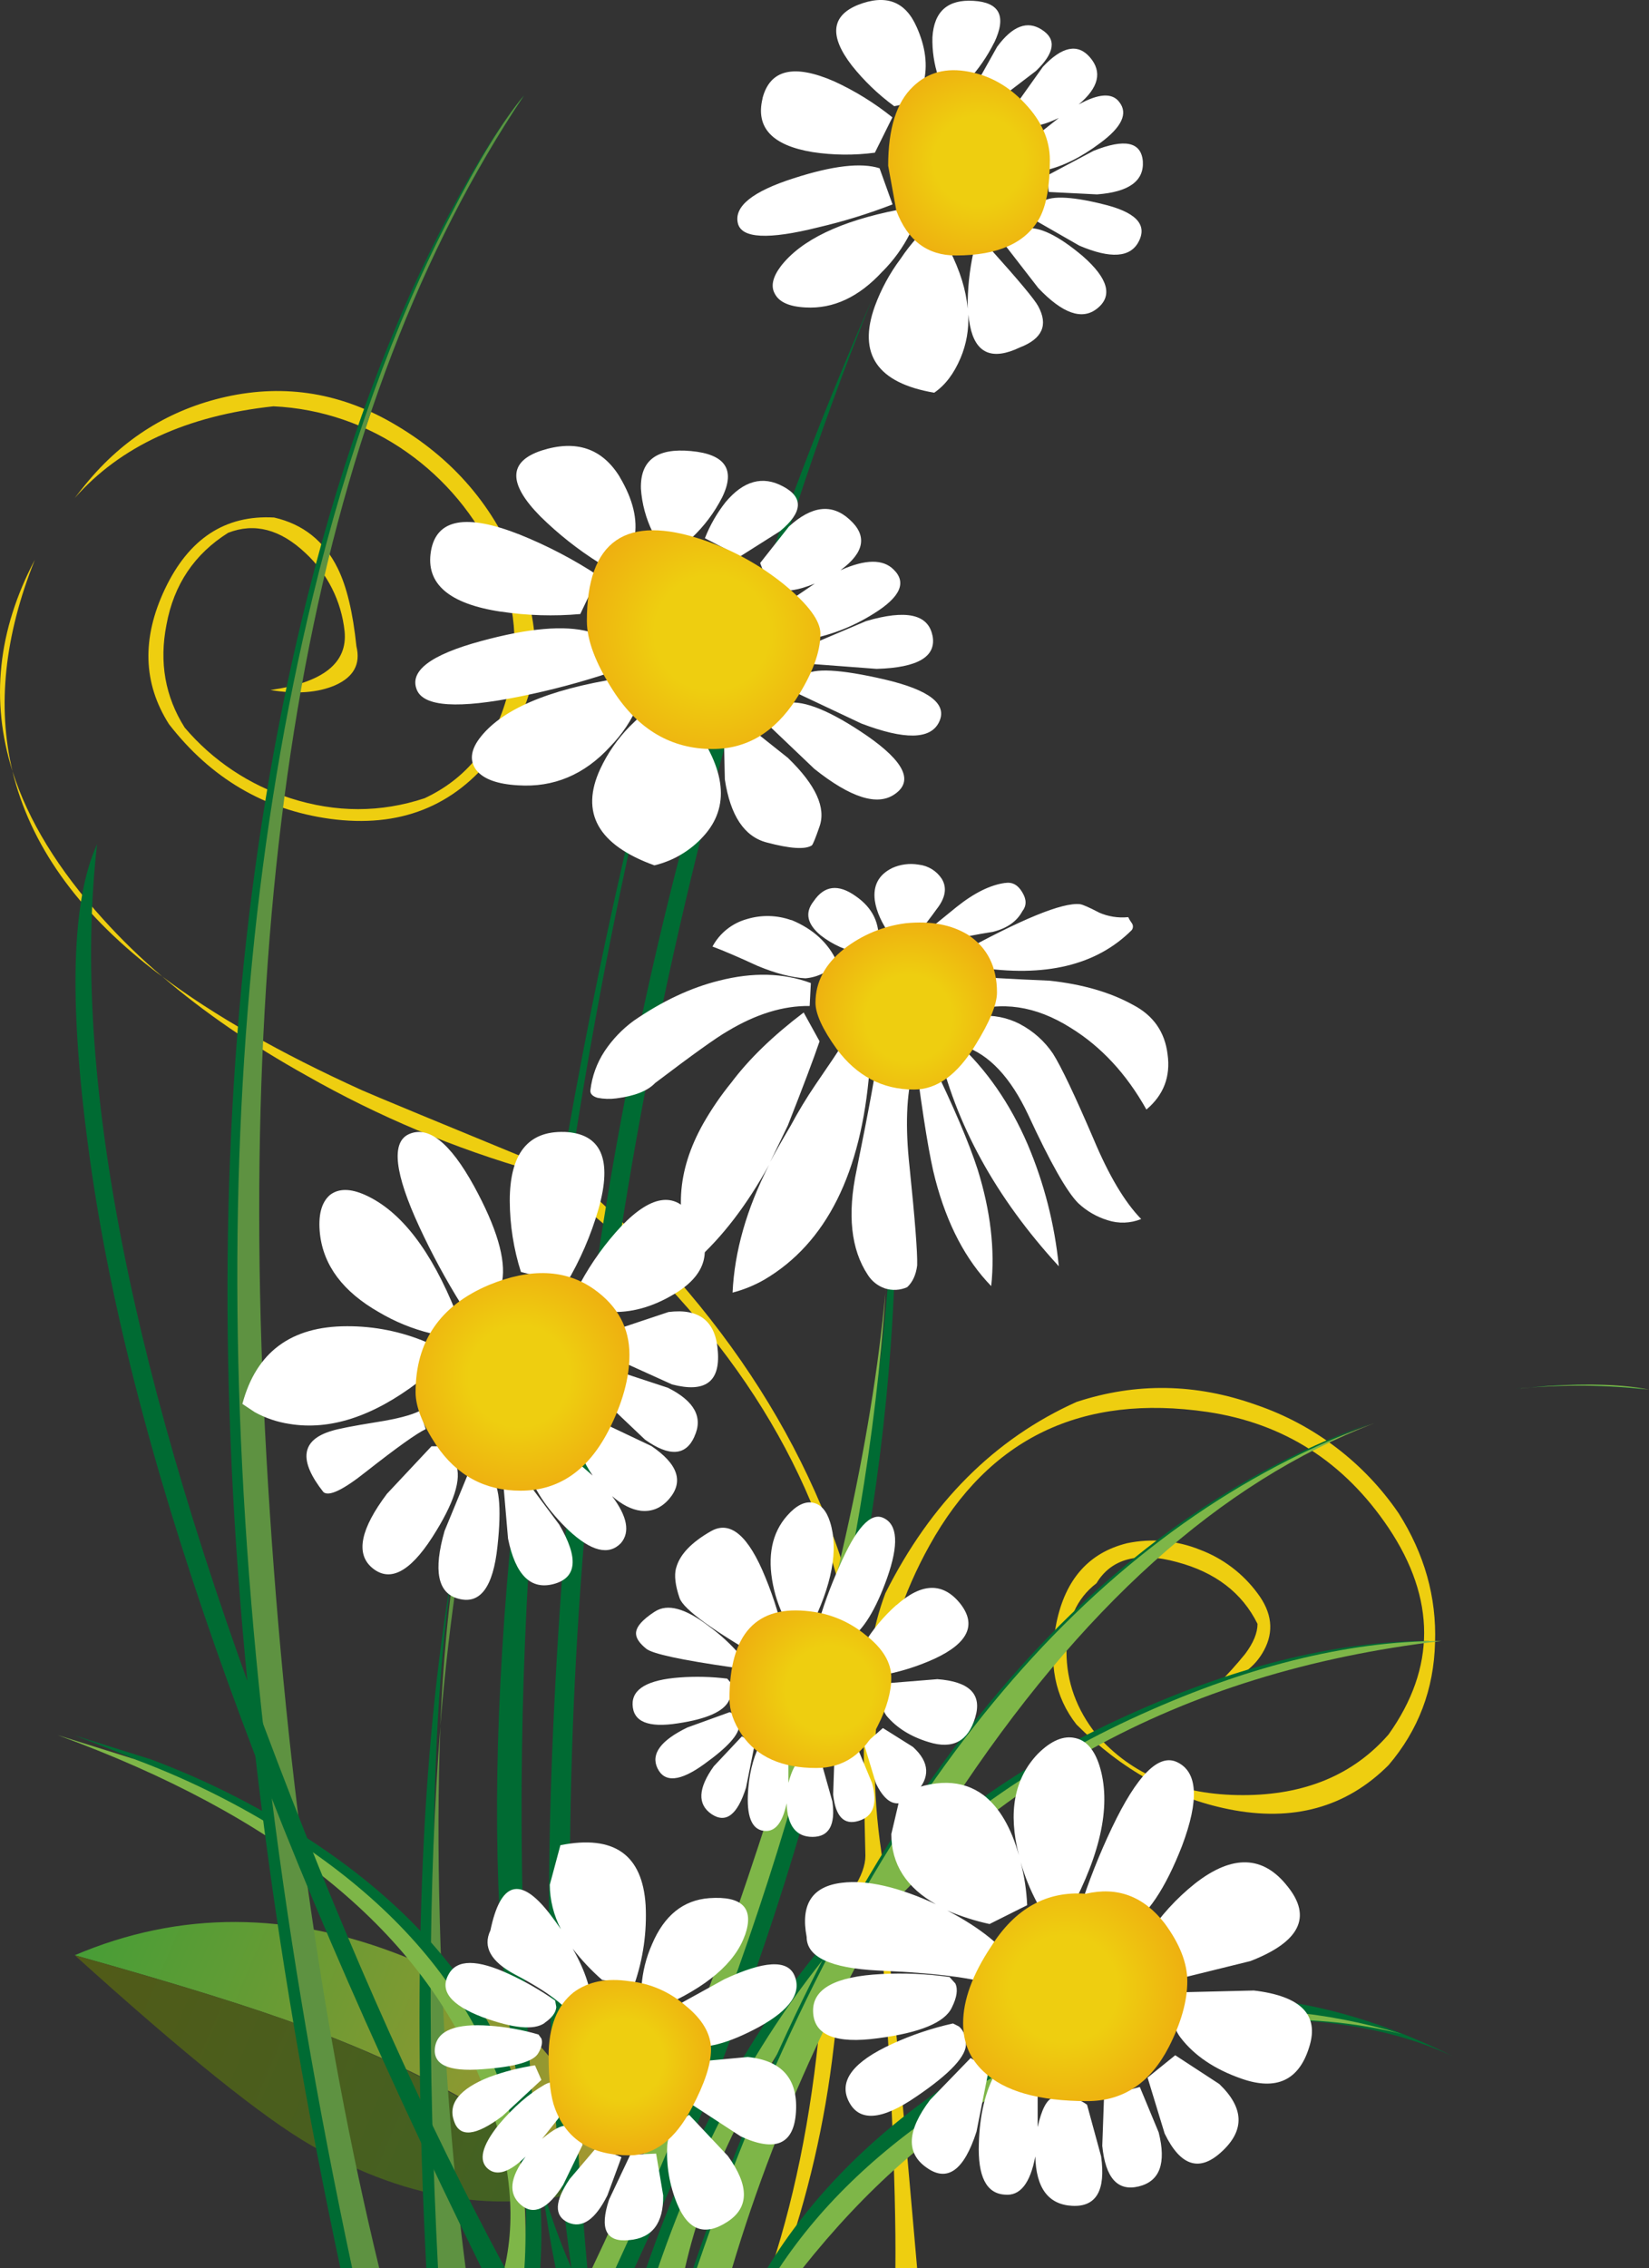
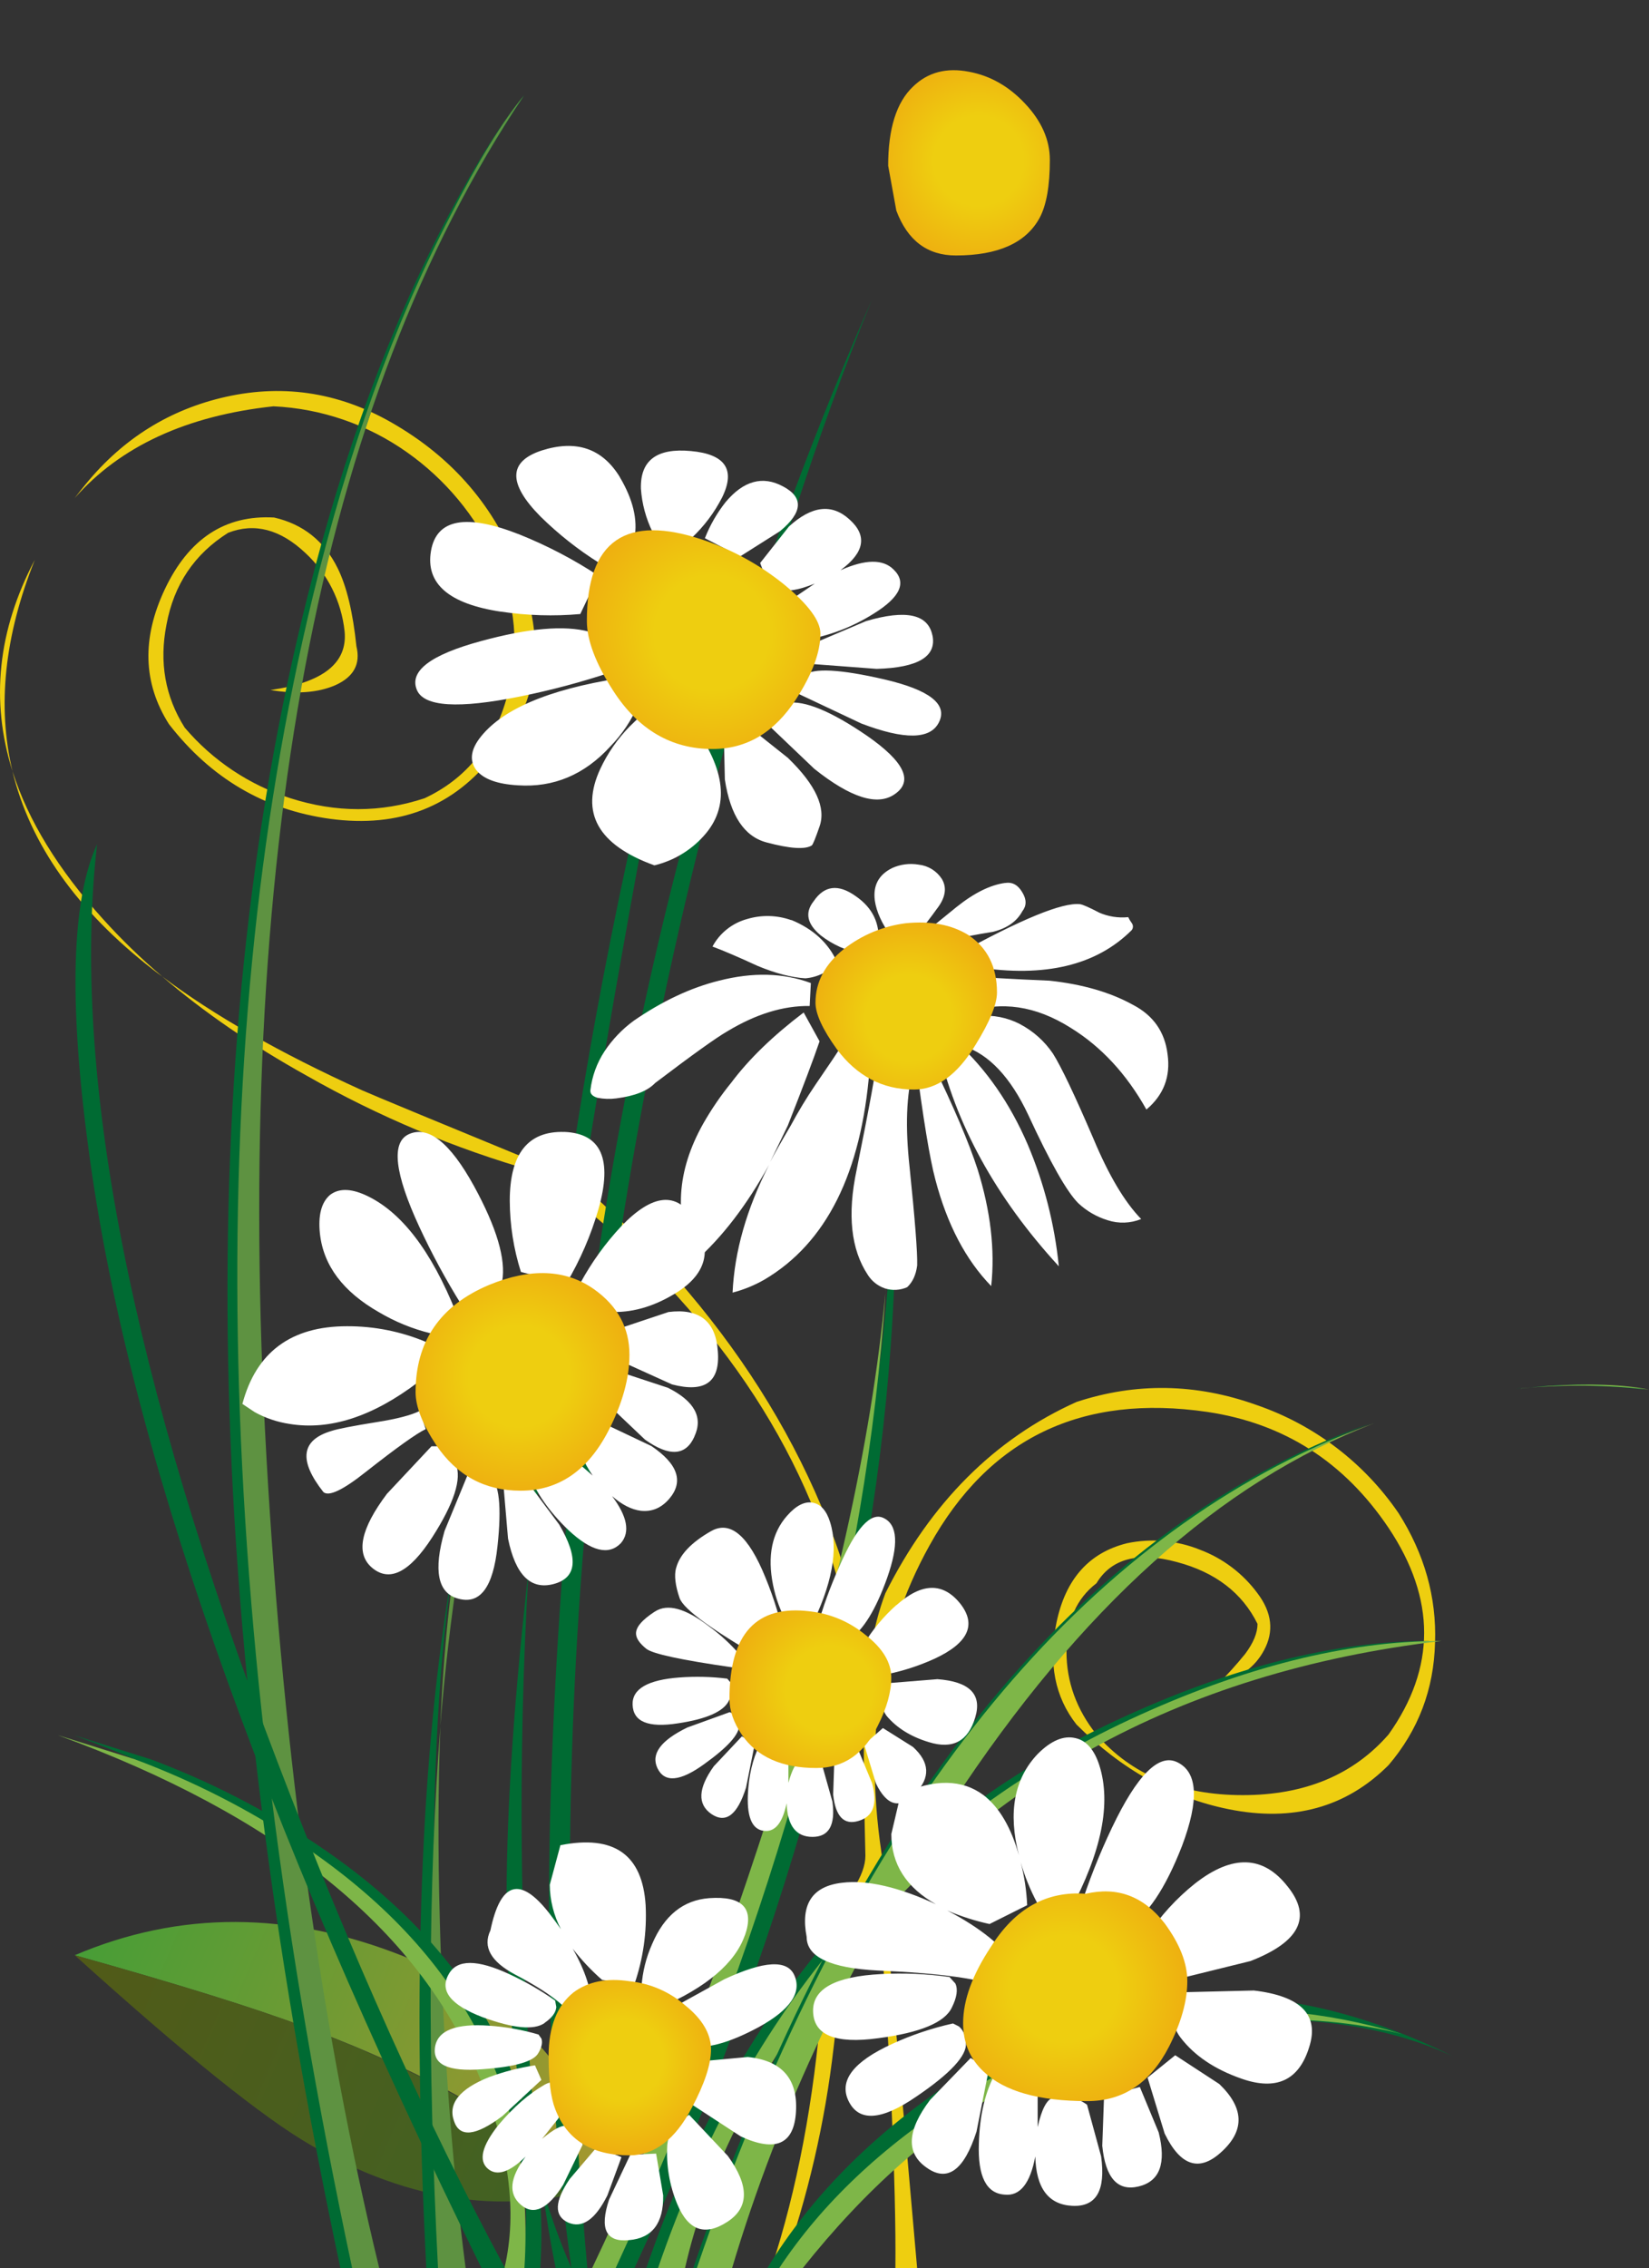
<svg xmlns="http://www.w3.org/2000/svg" version="1.0" id="Layer_1" x="0px" y="0px" viewBox="0 0 687.4 945.16" enable-background="new 0 0 687.4 945.16" xml:space="preserve">
  <rect x="0" y="0" width="687.4" height="945.16" fill="#333333" stroke="none" />
  <title>flowers3_0016</title>
  <path fill="#EECE10" d="M344.58,797.3c-0.667,16.667-1.333,28.927-2,36.78c-3.267,41.193-10.29,78.22-21.07,111.08h4.66  c10.583-29.813,17.746-60.731,21.35-92.16c1.473-11.773,2.453-23.953,2.94-36.54c0.493-4.58,3.827-10.547,10-17.9  c5.72-7.027,8.58-12.667,8.58-16.92c-9.607-52.5-3.467-98.38,18.42-137.64c24.833-44.793,63.47-63.347,115.91-55.66  c31.853,4.74,57.01,20.843,75.47,48.31c19.767,29.587,19.767,58.277,0,86.07c-14.7,16.853-34.957,25.28-60.77,25.28  c-26,0-46.333-8.42-61-25.26c-8.333-10.46-12.5-21.987-12.5-34.58c0-12.593,4.167-22.073,12.5-28.44  c6.207-10.3,17.397-13.243,33.57-8.83c16,4.253,27.19,12.837,33.57,25.75c0,3.76-1.717,7.93-5.15,12.51  c-3.605,4.457-7.451,8.713-11.52,12.75c9.147-2.453,15.6-7.193,19.36-14.22c4.247-7.847,3.347-15.777-2.7-23.79  c-6.078-8.242-14.415-14.546-24-18.15c-9.638-3.896-20.217-4.836-30.39-2.7c-15.847,3.927-25.65,14.96-29.41,33.1  c-3.433,16.84-0.657,30.98,8.33,42.42c18.787,18.8,39.943,30.57,63.47,35.31c26.793,5.393,49.01-0.737,66.65-18.39  c12.413-14.547,18.867-31.547,19.36-51c0.667-18.96-4.397-36.943-15.19-53.95c-14.379-21.046-35.182-36.874-59.3-45.12  c-25.16-8.993-50.16-9.403-75-1.23c-34.147,15.367-60.693,41.93-79.64,79.69c-5.393,14.22-8.333,31.957-8.82,53.21  c-0.327,12.26-0.163,30.977,0.49,56.15c0,4.087-1.717,8.753-5.15,14C352.013,792.31,348.34,795.667,344.58,797.3z" />
  <path fill="#EECE10" d="M67.67,406.92c17.167,14.747,37.167,28.48,60,41.2c30.05,17.116,62.054,30.547,95.32,40  c14.12,9.49,27.414,20.154,39.74,31.88c54.893,52.473,86.177,111.323,93.85,176.55c7.187,60.667,12.17,120.333,14.95,179  c1.333,29.26,1.907,52.473,1.72,69.64h9.07c-3.593-41.333-7.35-83.43-11.27-126.29c-7.84-85.66-12.25-132.327-13.23-140  c-2.127-14.713-7.273-31.797-15.44-51.25c-14.213-33.673-34.307-65.307-60.28-94.9c-13.429-14.922-27.827-28.942-43.1-41.97  c-55.22-22.72-84.627-34.9-88.22-36.54C116.66,438.747,88.957,422.973,67.67,406.92 M63.75,404c1.3,1.013,2.607,1.993,3.92,2.94  c-8.775-7.44-17.043-15.458-24.75-24c-18.613-20.54-31.19-41.073-37.73-61.6C12.57,351.827,32.09,379.38,63.75,404 M14.5,233.3  c-15.447,29.333-18.55,58.667-9.31,88C-1.257,294.273,1.847,264.94,14.5,233.3 M113.99,169.3c19.989,0.939,39.291,7.577,55.63,19.13  c15.931,11.215,28.612,26.443,36.76,44.14c8.599,17.789,10.429,38.1,5.15,57.14c-5.553,20.433-17.07,34.737-34.55,42.91  c-18.3,6.047-36.923,6.047-55.87,0c-17.159-5.508-32.437-15.701-44.11-29.43c-8.167-12.913-10.7-27.217-7.6-42.91  c3.067-16.673,11.64-29.433,25.72-38.28c10.947-4.253,21.647-1.473,32.1,8.34c9.252,8.536,15.087,20.143,16.42,32.66  c1.333,13.24-8.96,21.413-30.88,24.52c10.78,1.8,19.78,1.133,27-2c7.68-3.433,10.62-8.827,8.82-16.18  c-1.473-14.22-4.087-25.09-7.84-32.61c-5.553-11.28-14.377-18.31-26.47-21.09c-20.42-1.147-35.613,8.827-45.58,29.92  c-9.64,20.433-9.067,39.15,1.72,56.15c17.48,22.56,39.86,35.72,67.14,39.48c28.913,3.927,51.783-5.073,68.61-27  c17.807-19.78,21.563-44.22,11.27-73.32c-9.473-27.333-26.807-48.503-52-63.51c-22.547-13.567-46.317-17.567-71.31-12  c-23.333,5.233-42.773,17.33-58.32,36.29c-1.607,1.947-3.16,3.91-4.66,5.89c19.027-21.587,46.647-34.333,82.86-38.24L113.99,169.3z" />
  <linearGradient id="SVGID_1_" gradientUnits="userSpaceOnUse" x1="293.416" y1="429.256" x2="212.486" y2="394.606" gradientTransform="matrix(4.9 0 0 4.9 -1165.12 -1213.97)">
    <stop offset="0" style="stop-color:#AA962E" />
    <stop offset="1" style="stop-color:#00A33D" />
  </linearGradient>
  <path fill="url(#SVGID_1_)" d="M31.16,814.71c42.667,11.933,74.687,21.907,96.06,29.92c36.267,13.407,66.98,28.857,92.14,46.35  l33.08,19.37c-6.86-43.647-34.877-75.36-84.05-95.14C120.683,796.237,74.94,796.07,31.16,814.71z" />
  <linearGradient id="SVGID_2_" gradientUnits="userSpaceOnUse" x1="290.316" y1="436.516" x2="209.386" y2="401.866" gradientTransform="matrix(4.9 0 0 4.9 -1165.12 -1213.97)">
    <stop offset="0" style="stop-color:#406325" />
    <stop offset="1" style="stop-color:#5D540E" />
  </linearGradient>
  <path fill="url(#SVGID_2_)" d="M127.22,844.63c-21.4-8-53.42-17.973-96.06-29.92c45.74,41.333,78.577,67.733,98.51,79.2  c41.66,24,82.5,29.557,122.52,16.67l-32.84-19.13C194.197,873.817,163.487,858.21,127.22,844.63z" />
  <path fill="#006B33" d="M189.71,647.47c-0.3,2-0.633,4.043-1,6.13c-13.393,76.507-17.06,173.693-11,291.56h11.52  c-4.9-43.813-7.677-92.12-8.33-144.92C180.133,739.167,183.07,688.243,189.71,647.47z" />
  <path fill="#5E9241" d="M183.34,800.24c-0.813-29.24-0.73-56.213,0.25-80.92c-5.08,64.193-5.413,139.473-1,225.84h11.52  c-5.72-43.813-9.313-92.12-10.78-144.92 M204.16,592.54l6.37-18.15c-15.24,32.507-24.24,80.813-27,144.92  c1.92-23.247,4.453-45.07,7.6-65.47c3.627-24.027,7.973-44.46,13.04-61.3L204.16,592.54z" />
  <path fill="#006B33" d="M300.23,318.15c20.213-75.14,41.287-139.55,63.22-193.23c-73.573,167.607-116.947,349.72-130.12,546.34  c-7.333,109.693-5.7,200.997,4.9,273.91h6.62C225.73,736.077,244.19,527.07,300.23,318.15z" />
  <path fill="#006B33" d="M596,683.76c-39.533,0-82.743,10.87-129.63,32.61c-93.933,43.647-159.6,119.91-197,228.79h11.27  c8.667-38.42,28.353-78.143,59.06-119.17C400.947,744.09,486.38,696.68,596,683.76z" />
  <path fill="#7EB648" d="M600.9,683.76c-39.533,0-82.743,10.87-129.63,32.61c-93.933,43.647-159.6,119.91-197,228.79h11.27  c8.667-38.42,28.353-78.143,59.06-119.17C405.847,744.09,491.28,696.68,600.9,683.76z" />
  <path fill="#006B33" d="M571.49,593c-10.444,3.665-20.67,7.922-30.63,12.75c-108.667,52.667-192.637,165.793-251.91,339.38h14.7  c19.607-65.88,50.237-130.547,91.89-194C448.707,670.123,507.357,617.413,571.49,593 M632.49,578.53  c17.776-1.687,35.678-1.523,53.42,0.49c-10.62-2.127-24.67-2.617-42.15-1.47c-3.707,0.3-7.457,0.64-11.25,1.02L632.49,578.53z" />
  <path fill="#7EB648" d="M573,593c-10.444,3.665-20.67,7.922-30.63,12.75c-108.667,52.667-192.637,165.793-251.91,339.38h14.7  c19.607-65.88,50.237-130.547,91.89-194C450.19,670.123,508.84,617.413,573,593 M634,578.53c17.776-1.687,35.678-1.523,53.42,0.49  c-10.62-2.127-24.67-2.617-42.15-1.47c-3.733,0.3-7.49,0.64-11.27,1.02V578.53z" />
  <path fill="#006B33" d="M132.12,768.61c-21.647-14.523-44.923-26.458-69.35-35.56L30.67,723c91.16,33.333,149.563,80.333,175.21,141  c12.74,30.407,16.407,57.463,11,81.17h8.33C229.97,872.257,198.94,813.403,132.12,768.61z" />
  <path fill="#7EB648" d="M125.75,768.61c-21.751-14.491-45.102-26.424-69.59-35.56L24.06,723  c91.333,33.333,149.737,80.333,175.21,141c12.907,30.407,16.573,57.463,11,81.17h8.33  C223.353,872.257,192.403,813.403,125.75,768.61z" />
  <path fill="#006B33" d="M371.29,560.91c2.78-37.76,2.697-72.5-0.25-104.22l-1.47-9.81c8.567,78.88-6.543,182.033-45.33,309.46  c-21.567,71.107-44.763,134.047-69.59,188.82h9.8C327.017,809.64,362.63,681.557,371.29,560.91z" />
  <path fill="#006B33" d="M187,89.61c-24,45.447-43.603,98.413-58.81,158.9c-48.667,193.393-44.093,425.613,13.72,696.66h11.29  c-23.333-99.72-38.117-212.193-44.35-337.42c-12.567-250.613,24.023-440,109.77-568.16C209.64,50.21,199.1,66.883,187,89.61z" />
  <path fill="#5E9241" d="M187.75,89.85c-23.527,45.28-42.64,98.163-57.34,158.65c-46.887,193.4-41.417,425.62,16.41,696.66h11.28  c-24.18-99.72-39.847-212.193-47-337.42C96.853,357.133,132.613,167.83,218.38,39.83C209.56,50.457,199.35,67.13,187.75,89.85z" />
  <path fill="#006B33" d="M40.47,351.74C29.857,374.953,28.633,417.04,36.8,478c16,122.12,70.647,277.83,163.94,467.13h9.8  c-32.667-60.667-64.277-130.96-94.83-210.88C54.61,574.717,29.53,447.213,40.47,351.74z" />
  <path fill="#006B33" d="M514.89,841.68c35.613-1.473,65.917,3.593,90.91,15.2c-74.167-36.78-144.087-33.113-209.76,11  c-32.833,22.067-58.237,47.813-76.21,77.24h9.8C382.07,879.107,443.823,844.627,514.89,841.68z" />
  <path fill="#7EB648" d="M519.79,841.68c24-0.993,45.563,0.97,64.69,5.89c-64.993-19.48-126.327-10.813-184,26  c-32.667,20.76-57.907,44.627-75.72,71.6h9.8C386.98,879.123,448.723,844.627,519.79,841.68z" />
  <path fill="#7EB648" d="M369.82,456.7c1.551,27.287,1.303,54.646-0.74,81.9c4.26-44.667,3.117-84.063-3.43-118.19L369.82,456.7   M367.37,560.92c0.72-7.58,1.293-15.017,1.72-22.31c-5.767,62.26-22.023,134.84-48.77,217.74  c-22.88,71.1-47.387,134.037-73.52,188.81h9.8c62.573-135.52,99.497-263.603,110.77-384.25L367.37,560.92z" />
-   <path fill="#006B33" d="M231.61,945.16h6.62c-4.785-11.011-8.87-22.314-12.23-33.84c1.653,12.22,3.533,23.5,5.64,33.84 M226,911.32  c-5.467-40.627-8.327-91.467-8.58-152.52c-0.493-158.573,21.723-323.683,66.65-495.33c-22.547,79.613-41.417,167.727-56.61,264.34  C200.933,697.217,200.447,825.053,226,911.32z" />
+   <path fill="#006B33" d="M231.61,945.16h6.62c-4.785-11.011-8.87-22.314-12.23-33.84c1.653,12.22,3.533,23.5,5.64,33.84 M226,911.32  c-5.467-40.627-8.327-91.467-8.58-152.52c-0.493-158.573,21.723-323.683,66.65-495.33C200.933,697.217,200.447,825.053,226,911.32z" />
  <path fill="#FFFFFF" d="M441.37,527.56c-1.75-17.479-6.133-34.592-13-50.76c-7.333-17-17.137-31.14-29.41-42.42l-8.09,1.23  c7.333,32.667,24.16,63.333,50.48,92 M366.14,395.39v-2.21c0.82-8.34-2.367-14.96-9.56-19.86c-7.187-5.067-12.987-4.33-17.4,2.21  c-3.76,4.74-2.78,9.48,2.94,14.22c4.945,3.854,10.745,6.46,16.91,7.6c3.92,0,6.29-0.667,7.11-2 M380.6,445.86l-15.19-4.17  c0,3.107-2.777,18.393-8.33,45.86c-3.92,18.473-2.367,33.023,4.66,43.65c1.658,2.635,4.166,4.625,7.11,5.64  c3.057,0.993,6.374,0.819,9.31-0.49c2.287-2.127,3.677-5.15,4.17-9.07c0.167-5.233-0.897-18.967-3.19-41.2  c-1.8-16.513-1.31-29.92,1.47-40.22 M388.45,442.43l-6.87-1.43c3.267,25.173,6.043,42.01,8.33,50.51  c4.9,18.667,12.66,33.46,23.28,44.38c1.633-15.04-0.247-31.223-5.64-48.55c-3.593-11.113-9.963-26.07-19.11-44.87 M341.64,433.89  l-6.62-12c-12.74,9.647-22.787,19.373-30.14,29.18c-4.388,5.388-8.322,11.131-11.76,17.17c-11.107,19.78-12.25,38.907-3.43,57.38  c11.333-10.04,21.627-23.447,30.88-40.22c-9.333,18.307-14.397,36.043-15.19,53.21c4.63-1.2,9.08-3.013,13.23-5.39  c25.813-15.2,40.433-44.38,43.86-87.54l-11.76-9.81c-1.14,1.947-4.737,7.323-10.79,16.13c-3.725,5.483-7.16,11.157-10.29,17  c-3.847,6.513-6.707,11.58-8.58,15.2l7.35-15.2c6.373-16.187,10.783-27.877,13.23-35.07 M329.87,383.42  c-5.918-2.118-12.358-2.29-18.38-0.49c-6.201,1.675-11.441,5.826-14.49,11.48c4.413,1.633,10.703,4.33,18.87,8.09  c7.513,3.107,14.13,4.823,19.85,5.15c5.119-0.419,9.878-2.802,13.28-6.65c-3.593-8-9.963-13.887-19.11-17.66 M371.79,361.76  c-5.553,2.78-7.923,7.277-7.11,13.49c0.667,4.58,2.873,9.483,6.62,14.71c2.127,2.127,5.46,2.373,10,0.74  c4.087-5.067,7.11-8.99,9.07-11.77c3.76-4.74,4.497-8.99,2.21-12.75c-2.15-3.289-5.655-5.449-9.56-5.89  c-3.819-0.667-7.75-0.154-11.27,1.47 M264.2,425.31c-4.792,3.491-8.924,7.809-12.2,12.75c-3.192,4.862-5.206,10.403-5.88,16.18  c-0.167,1.473,0.813,2.537,2.94,3.19c2.582,0.51,5.23,0.594,7.84,0.25c7.68-0.98,13.07-3.107,16.17-6.38  c15.52-11.773,25.567-18.967,30.14-21.58c11.927-7.193,23.363-10.707,34.31-10.54l0.49-9.56c-11.433-4.253-24.177-4.587-38.23-1  C287.987,411.54,276.127,417.103,264.2,425.31 M402.41,406.67l0.74,15.2c14.213-4.907,28.59-2.78,43.13,6.38  c12.74,7.847,23.277,19.207,31.61,34.08c7.187-6.047,10.127-13.73,8.82-23.05c-1.147-9.333-5.967-16.2-14.46-20.6  c-9.473-5.233-21.073-8.583-34.8-10.05c-15.68-0.667-27.347-1.333-35-2 M425.24,426.74c-5.304-2.757-11.287-3.934-17.24-3.39  l-6.37,12.51c10.62,3.433,19.62,12.997,27,28.69c9.147,19.78,16.09,32.04,20.83,36.78c3.486,3.276,7.677,5.708,12.25,7.11  c4.578,1.499,9.538,1.325,14-0.49c-6.86-7.027-13.477-18.143-19.85-33.35c-7.86-18.313-13.507-30.18-16.94-35.6  c-3.491-5.157-8.204-9.369-13.72-12.26 M419.07,367.89c-6.207,0.82-12.987,4.17-20.34,10.05c-12.087,9.807-18.213,14.807-18.38,15  c5.826-0.116,11.638-0.607,17.4-1.47c3.593-0.98,8.983-2.043,16.17-3.19c5.88-1.473,9.963-4.333,12.25-8.58  c1.8-2.287,1.8-4.903,0-7.85c-1.8-3.107-4.17-4.413-7.11-3.92 M458.06,380.19c-4.087-2.127-6.7-3.27-7.84-3.43  c-7.333-0.82-24.487,6.21-51.46,21.09l8.33,5.15c28.427,4.413,49.99-0.737,64.69-15.45c0.657-0.87,0.657-2.07,0-2.94  c-0.577-0.762-1.069-1.583-1.47-2.45c-4.205,0.427-8.448-0.252-12.31-1.97L458.06,380.19z" />
-   <path fill="#FFFFFF" d="M367.86,113.15c4.662-4.668,8.55-10.049,11.52-15.94l-4.9-9.81c-24.18,4.74-40.513,12.587-49,23.54  c-3.433,4.58-4.25,8.423-2.45,11.53c1.8,3.433,6.047,5.313,12.74,5.64c11.6,0.667,22.3-4.333,32.1-15 M372.04,85.11l-5.39-15  c-7.68-2.453-19.607-1.063-35.78,4.17C313.71,79.76,305.947,86,307.58,93c1.473,6.373,12.663,6.947,33.57,1.72  c10.492-2.453,20.8-5.635,30.85-9.52 M317.87,41.06c-2.94,12.093,4.003,19.53,20.83,22.31c8.611,1.315,17.365,1.399,26,0.25  L372,48.9c-7.438-5.98-15.586-11.018-24.26-15c-16.827-7.333-26.793-4.963-29.9,7.11 M382.04,11.09  c-4.693-10.593-12.85-13.6-24.47-9.02c-11.107,4.58-11.923,13-2.45,25.26c5.101,6.399,11.034,12.09,17.64,16.92  c6.86-1.147,10.943-4.417,12.25-9.81c1.8-7.193,0.82-14.96-2.94-23.3 M412.95,103.83l-7.11,1c-1.731,7.809-2.553,15.792-2.45,23.79  c-0.667-7.687-3.2-15.86-7.6-24.52l-13.48-5.15c-2.5,2.771-4.793,5.722-6.86,8.83c-4.543,6.059-8.175,12.75-10.78,19.86  c-7.187,19.947,1.063,31.947,24.75,36c4.573-3.107,8.24-7.93,11-14.47c2.427-5.73,3.518-11.936,3.19-18.15  c0.168,1.565,0.415,3.12,0.74,4.66c2.287,11.607,9.23,14.63,20.83,9.07c9.333-3.593,11.867-9.317,7.6-17.17  c-1.473-2.78-8.09-10.71-19.85-23.79 M457.3,128.6c6.667-5.233,4.707-12.507-5.88-21.82c-10.453-8.827-18.54-12.67-24.26-11.53  c-3.76,0.98-6.21,2.45-7.35,4.41l-0.49,2.94L432.8,120C442.933,130.667,451.1,133.533,457.3,128.6 M459.3,84.95  c-13.587-3.3-22.02-3.463-25.3-0.49c-1.96,1.8-2.94,3.517-2.94,5.15c-0.053,0.768,0.117,1.536,0.49,2.21l18.38,10.54  c13.067,5.56,21.317,4.987,24.75-1.72c3.76-7.193-1.387-12.423-15.44-15.69 M436.47,73.18l0.74,6.82l20.09,1  c13.233-0.98,19.603-5.557,19.11-13.73c-0.667-8.173-7.527-9.643-20.58-4.41l-19.36,10.3 M430.1,51.85  c1.633,0.98,5.39,0.08,11.27-2.7L433,55.77l-2.94,8.58c-1.147,5.393,0.733,7.6,5.64,6.62c7.333-1.633,14.93-5.393,22.79-11.28  c9.147-6.7,11.843-12.423,8.09-17.17c-2.94-3.927-8.577-3.593-16.91,1c8.353-7.013,9.917-13.557,4.69-19.63  c-5.067-5.887-11.6-4.58-19.6,3.92l-10.3,14.47l1,3.68c0.836,2.437,2.481,4.515,4.66,5.89 M434.29,12.37  c-6.047-3.927-12.253-1.557-18.62,7.11l-7.84,14l10.54,6.38l13.48-10.3c7.84-7.52,8.657-13.243,2.45-17.17 M414.45,17.78  c5.207-10.967,2.337-16.777-8.61-17.43c-10.78-0.667-16.497,4.4-17.15,15.2c-0.139,5.584,0.69,11.149,2.45,16.45l12.25,1.72  c4.417-4.768,8.131-10.142,11.03-15.96L414.45,17.78z" />
  <path fill="#FFFFFF" d="M289.93,859.09L287,876l21.81,14.22c14.54,6.7,22.207,3.267,23-10.3c0.82-13.733-5.877-21.333-20.09-22.8  l-21.81,2 M253.91,916.5c-4.087,12.26-1.31,17.9,8.33,16.92c9.64-0.82,14.377-7.033,14.21-18.64l-2.94-17.41l-10.78,0.49  L253.91,916.5 M287.24,881.19l-4.17,2.94c-2.777,2.457-4.526,5.871-4.9,9.56c-0.523,8.467,0.904,16.941,4.17,24.77  c4.573,10.953,11.517,13.407,20.83,7.36c9.147-5.887,9.23-15.04,0.25-27.46l-16.17-17.17 M237.51,907.92  c-6.373,9.333-6.62,15.383-0.74,18.15c5.88,2.613,11.353-1.147,16.42-11.28l5.88-15.94l-10.29-4.17L237.51,907.92 M233.59,873.59  c-0.327-5.56-2.533-7.193-6.62-4.9c-6.533,3.76-12.903,9.317-19.11,16.67c-7.027,8.827-8.497,14.957-4.41,18.39  c3.76,3.107,8.987,1.39,15.68-5.15c-6.667,8.827-7.333,15.53-2,20.11c5.333,4.58,11.213,1.8,17.64-8.34l8.09-16.67  c-0.98-4.253-3.187-6.87-6.62-7.85c-1.96-0.493-5.39,1.303-10.29,5.39l6.86-8.58c0.632-2.979,0.881-6.027,0.74-9.07 M225.71,866.72  l-2.7-6.13c-6.521,0.977-12.924,2.618-19.11,4.9c-12.253,4.907-17.153,10.957-14.7,18.15c2.287,7.193,9.067,6.527,20.34-2l16.17-15   M224.48,855.36c1.333-2.287,1.743-4.25,1.23-5.89l-1.23-1.72c-6.708-1.964-13.608-3.198-20.58-3.68  c-13.887-0.98-21.4,1.963-22.54,8.83c-1.147,7.333,5.387,10.44,19.6,9.32c13.887-0.98,21.727-3.27,23.52-6.87 M227,842.91  c3.107-2.127,4.74-4.333,4.9-6.62l-0.49-2.7c-6.029-4.229-12.425-7.911-19.11-11c-13.393-6.213-21.807-6.213-25.24,0  c-3.92,6.867,0.747,12.833,14,17.9c12.907,4.74,21.573,5.557,26,2.45 M278.06,838.04l8.82,14.47c7.187,1.473,16.99-1.143,29.41-7.85  c13.14-7.213,18.077-14.433,14.81-21.66c-2.94-6.54-12.66-5.967-29.16,1.72l-24,13.24 M229.18,785.24  c0.04,6.497,1.638,12.889,4.66,18.64c-1.393-2-2.947-4.127-4.66-6.38c-12.253-15.86-20.503-13.57-24.75,6.87  c-3.267,6.867,0.163,12.997,10.29,18.39c13.72,7.193,21.97,13.487,24.75,18.88l7.35-4.41c-0.107-7.613-2.803-16.033-8.09-25.26  c3.662,4.727,7.771,9.091,12.27,13.03l13.48,1.72c3.636-10.556,5.218-21.71,4.66-32.86c-1.333-21.087-13.177-29.42-35.53-25  l-4.41,16.43 M310.56,806.38c3.92-11.28-1.063-16.43-14.95-15.45c-10.78,0.82-18.703,7.197-23.77,19.13  c-2.498,5.581-3.991,11.56-4.41,17.66l7.6,8.83c19.573-8.513,31.403-18.573,35.49-30.18L310.56,806.38z" />
  <path fill="#FFFFFF" d="M177.46,595.49l-2.45-7.6c-3.593,1.8-9.557,3.353-17.89,4.66c-10.127,1.633-16.417,2.86-18.87,3.68  c-12.74,3.76-13.883,12.26-3.43,25.5c2.287,1.96,8.25-0.9,17.89-8.58C165.45,603.15,173.7,597.263,177.46,595.49 M179.91,602.6  l-18.62,19.86c-10.947,14.547-13.07,24.763-6.37,30.65c7.333,6.373,15.747,2.203,25.24-12.51c9.14-14.22,12.42-24.42,9.84-30.6  c-1.8-4.253-4.007-6.707-6.62-7.36h-3.43 M177.74,559.24c-10.467-4.416-21.72-6.668-33.08-6.62c-23.333,0-37.873,10.79-43.62,32.37  l5.15,3.43c4.491,2.478,9.388,4.137,14.46,4.9c16.827,2.78,34.717-3.023,53.67-17.41l3.43-16.67 M157.9,546.73  c6.711,3.992,13.977,6.967,21.56,8.83l10.78-8.34c-10.453-26.153-23.12-42.583-38-49.29c-6.207-2.78-11.107-2.78-14.7,0  c-3.593,3.107-4.983,8.5-4.17,16.18c1.473,13.24,9.64,24.11,24.5,32.61 M217.87,614.89l-8.09,2.94l2,23.3  c3.107,15.2,9.477,21.493,19.11,18.88s10.37-10.87,2.21-24.77l-15.19-20.35 M197.57,612.89l-2.45,1.23l-9.8,23.79  c-4.74,16.513-2.86,25.913,5.64,28.2c9.147,2.613,14.62-4.66,16.42-21.82c1.8-16.513,0.737-26.323-3.19-29.43  c-2.453-1.8-4.66-2.467-6.62-2 M252.95,593.73l-4.17,2c-2.836,1.507-5.081,3.928-6.37,6.87c-0.98,2.127,0.573,6.213,4.66,12.26  L238,607c-3.436-0.937-6.978-1.431-10.54-1.47c-6.667,0-9.037,2.697-7.11,8.09c2.94,8.173,8.493,16.173,16.66,24  c9.473,8.827,16.743,10.623,21.81,5.39c3.92-4.58,2.693-11.12-3.68-19.62c4.087,3.593,8.087,5.637,12,6.13  c4.573,0.493,8.493-1.14,11.76-4.9c6.207-7.193,3.757-14.55-7.35-22.07l-18.62-8.83 M289.44,598.62c3.76-8,0.093-14.783-11-20.35  l-17.89-5.89l-5.88,14l14.21,13.49c10.127,7.193,16.987,6.783,20.58-1.23 M209.33,533.9c1.633-9.153-2.287-22.393-11.76-39.72  c-9.98-18.12-19.053-25.303-27.22-21.55c-7.333,3.433-5.863,16.267,4.41,38.5c5.198,11.225,11.089,22.116,17.64,32.61l16.91-9.81   M255.62,546.68c8.987,0.167,18.053-2.693,27.2-8.58c11.927-7.847,14.133-17.82,6.62-29.92c-7.187-11.773-17.317-10.873-30.39,2.7  c-6.706,7.168-12.469,15.162-17.15,23.79l3.19,5.89c2.94,3.927,6.453,5.97,10.54,6.13 M259.55,553.07v14.47l20.58,9.32  c13.72,3.593,20.09-0.983,19.11-13.73c-0.82-12.587-7.68-18.063-20.58-16.43l-19.11,6.38 M235.29,471.67  c-15.193-0.493-22.79,9.07-22.79,28.69c0.042,10.058,1.61,20.052,4.65,29.64l18.87,4.9c5.812-9.758,10.343-20.224,13.48-31.14  c5.88-20.753,1.143-31.457-14.21-32.11V471.67z" />
  <path fill="#FFFFFF" d="M254.65,280.14l-9.07-16.92c-10.293-2.78-25.323-1.473-45.09,3.92c-21.073,5.72-29.977,12.503-26.71,20.35  c2.94,7.027,17.317,7.927,43.13,2.7C229.683,287.611,242.286,284.255,254.65,280.14 M288.47,301.47l-18.38-6.13l-7.6,7.36  c-5.05,5.154-9.191,11.125-12.25,17.66c-8.493,18.307-0.98,31.713,22.54,40.22c7.948-1.897,15.127-6.174,20.58-12.26  c10.947-12.1,9.313-27.713-4.9-46.84 M198.53,320.85c2.94,3.76,8.74,5.887,17.4,6.38c14.867,0.98,27.69-4.413,38.47-16.18  c4.983-5.105,8.971-11.094,11.76-17.66l-7.84-10.79c-30.06,4.74-49.583,13.16-58.57,25.26c-3.593,4.907-4.003,9.24-1.23,13   M208.81,254.86c10.948,1.646,22.053,1.982,33.08,1l7.6-15.94c-10.347-6.804-21.348-12.556-32.84-17.17  c-22.38-8.827-34.713-6.537-37,6.87c-2.287,13.567,7.433,21.987,29.16,25.26 M335.26,281.36c-3.593,2.78-4.33,5.397-2.21,7.85  l26,12.26c18,6.867,28.783,6.703,32.35-0.49c3.76-7.52-3.837-13.487-22.79-17.9c-18.46-4.253-29.57-4.827-33.33-1.72 M318.86,300.73  l20.58,19.62c15.187,12.1,26.373,15.617,33.56,10.55c7.84-5.393,4-13.487-11.52-24.28c-15.027-10.3-26.137-14.877-33.33-13.73  c-4.9,0.98-7.923,2.533-9.07,4.66c-0.482,0.994-0.571,2.133-0.25,3.19 M328.63,315.94l-17.89-14.22l-9.07,1l0.49,22.07  c2.287,15.04,8.087,23.787,17.4,26.24c9.8,2.613,16.09,3.023,18.87,1.23c0.493-0.493,1.557-3.11,3.19-7.85  c2.78-7.847-1.553-17.327-13-28.44 M293.82,224.26l14.7,7.6l16.66-10.54c9.473-7.847,9.883-14.06,1.23-18.64  c-8.493-4.58-16.493-2.373-24,6.62c-3.578,4.554-6.469,9.607-8.58,15 M350.44,237.54c9.967-7.333,11.193-14.363,3.68-21.09  c-7.333-6.7-15.747-5.72-25.24,2.94l-12,15.2l1.47,3.92c1.539,3.017,4.042,5.435,7.11,6.87c2.453,1.333,7.19,0.597,14.21-2.21  l-9.8,6.62l-2.94,9.32c-0.667,5.887,2.11,8.42,8.33,7.6c10.277-1.701,20.11-5.441,28.92-11c11.107-6.867,13.883-12.997,8.33-18.39  c-4.413-4.413-11.763-4.33-22.05,0.25 M388.69,264.79c-1.793-8.893-11.023-10.887-27.69-5.98l-24.26,10.3l2.21,7.6l26.47,2  c17.333-0.493,25.093-5.16,23.28-14 M288,187.94c-14.213-1.333-21.157,3.897-20.83,15.69c0.438,6.311,2.103,12.476,4.9,18.15  l16.17,2.45c5.202-4.857,9.52-10.583,12.76-16.92C306.72,195.703,302.387,189.247,288,187.94 M258.35,198.73  c-7.333-11.933-18.197-15.6-32.59-11c-13.887,4.58-14.05,13.733-0.49,27.46c7.44,7.326,15.655,13.821,24.5,19.37l6.86-1.72  c4.573-1.96,7.187-4.82,7.84-8.58c1.453-7.7-0.597-16.21-6.15-25.53H258.35z" />
  <path fill="#FFFFFF" d="M522.48,829.42l-30.63,0.74l-2.45,6.13c-1.065,4.427-0.073,9.098,2.7,12.71  c5.72,7.52,14.217,13.243,25.49,17.17c14.54,5.067,23.933,0.653,28.18-13.24c4.247-13.407-3.513-21.253-23.28-23.54 M426.43,863.72  c-4.573-5.393-8.33-5.477-11.27-0.25c-4.413,7.847-6.783,17.737-7.11,29.67c-0.493,13.733,3.1,20.843,10.78,21.33  c6.373,0.667,10.62-4.647,12.74-15.94c0.327,13.24,5.473,20.107,15.44,20.6c9.967,0.493,13.967-6.373,12-20.6L453.14,877  c-4.573-3.267-9.31-4.247-14.21-2.94c-2.613,0.82-4.737,4.907-6.37,12.26v-12.76c-1.638-3.506-3.697-6.8-6.13-9.81 M489.9,856.39  l-11.52,9.32l7.11,23.3c6.667,13.733,14.667,16.187,24,7.36c9.473-8.827,9.063-18.16-1.23-28l-18.38-12 M475.18,869.61l-14.95,3.92  l-0.74,20.6c1.333,13.407,6.397,19.047,15.19,16.92c8.793-2.127,11.567-9.637,8.32-22.53l-7.84-18.88 M450.16,795.59l19.6,7.6  c8.333-4.74,16-16.1,23-34.08c7.187-19.127,6.52-30.733-2-34.82c-7.68-3.76-16.747,5.313-27.2,27.22  c-5.263,11.04-9.767,22.427-13.48,34.08 M536.7,786c-10.127-12.913-22.95-13.323-38.47-1.23c-7.84,6.228-14.624,13.681-20.09,22.07  l9.31,18.64l33.82-8.34c20.587-8,25.733-18.38,15.44-31.14 M367.37,822.56c-19.113,0.96-28.59,6.107-28.43,15.44  c0.167,10,9.233,13.76,27.2,11.28c17.48-2.287,27.69-6.537,30.63-12.75c2.127-4.253,2.617-7.603,1.47-10.05l-2.45-2.7  c-9.417-1.307-18.936-1.719-28.43-1.23 M371.77,851.73c-16,7.333-22.043,15.18-18.13,23.54c4.247,8.993,13.723,8.42,28.43-1.72  c14.213-9.647,21.073-17.083,20.58-22.31c-0.167-3.107-1.147-5.397-2.94-6.87l-2.45-1.23c-8.778,1.945-17.323,4.821-25.49,8.58   M387.71,875c-9.64,12.753-10.13,22.153-1.47,28.2c8.667,6.213,15.61,1.213,20.83-15l5.15-26l-7.6-4.66L387.71,875 M390.41,793.59  c-15.847-7.333-28.997-10.357-39.45-9.07c-12.413,1.473-17.313,8.993-14.7,22.56c0,8.34,9.883,13.007,29.65,14  c26.467,1.147,43.467,3.517,51,7.11l6.62-9.07c-5.393-8.173-14.95-15.857-28.67-23.05c5.687,2.437,11.594,4.325,17.64,5.64  l15.68-7.85c-0.261-6.046-1.166-12.046-2.7-17.9c1.685,5.866,3.984,11.537,6.86,16.92l13.66,3.44  c13.233-24.667,17.317-44.937,12.25-60.81c-2.127-6.54-5.46-10.3-10-11.28c-4.9-1.147-10.127,1.06-15.68,6.62  c-9.8,10.3-12.413,24.36-7.84,42.18c-3.267-11.607-8.167-19.94-14.7-25c-8.987-6.7-20.503-6.863-34.55-0.49l-3.92,16.67  c-0.02,12.58,6.26,22.383,18.84,29.41L390.41,793.59z" />
  <path fill="#FFFFFF" d="M309.29,723.49L297.53,736c-6.533,9.153-6.867,15.773-1,19.86c6.047,4.087,10.867,0.42,14.46-11l3.68-18.39  l-5.39-2.94 M304.87,701.46l-1.72-2c-6.584-0.819-13.233-0.983-19.85-0.49c-13.233,0.98-19.767,4.74-19.6,11.28  c0.2,7.167,6.493,9.78,18.88,7.84c12.087-1.8,19.193-4.987,21.32-9.56c1.473-2.94,1.807-5.31,1-7.11 M305.9,714.17l-1.72-0.74  l-17.64,6.38c-11.107,5.393-15.273,11.033-12.5,16.92c2.94,6.213,9.473,5.64,19.6-1.72c9.8-7.027,14.62-12.42,14.46-16.18  c-0.007-1.805-0.817-3.512-2.21-4.66 M363.48,742.86l-5.39-13l-10.29,3.43l-0.49,14.47c0.98,9.153,4.493,12.82,10.54,11  c6.207-1.8,8.087-7.113,5.64-15.94 M347,750.71L342.86,736c-3.267-2.287-6.533-2.86-9.8-1.72c-1.473,0.493-2.943,3.353-4.41,8.58  V734c-1.02-2.419-2.429-4.655-4.17-6.62c-3.267-3.76-5.88-3.843-7.84-0.25c-2.94,5.887-4.573,12.917-4.9,21.09  c-0.327,9.647,2.123,14.55,7.35,14.71c4.247,0.167,7.187-3.677,8.82-11.53c0.327,9.333,3.92,14,10.78,14  C345.55,765.4,348.32,760.503,347,750.71 M360.23,726.92l4.9,16.18c4.573,9.48,10.047,10.87,16.42,4.17  c6.373-6.54,6.04-12.997-1-19.37l-12.5-7.85l-7.84,6.87 M390.6,699.7l-21.32,1.72l-1.47,4.66c-0.729,3.054-0.102,6.273,1.72,8.83  c4.247,5.067,10.127,8.733,17.64,11c9.967,3.107,16.42-0.327,19.36-10.3c2.94-9.647-2.37-14.96-15.93-15.94 M373.69,668.77  c-5.367,4.769-9.983,10.321-13.69,16.47l6.37,13c8.04-1.331,15.868-3.722,23.28-7.11c14.047-6.54,17.56-14.223,10.54-23.05  c-7.187-8.827-16.01-8.58-26.47,0.74 M368.33,632.53c-5.393-2.613-11.6,4.253-18.62,20.6c-3.629,8.101-6.66,16.457-9.07,25  l13.48,4.9c5.72-3.76,10.947-12.26,15.68-25.5C374.7,643.637,374.21,635.303,368.33,632.53 M338.92,626.15  c-3.433-0.667-7.027,1.13-10.78,5.39c-6.373,7.193-8.333,16.84-5.88,28.94c1.133,5.583,3.116,10.959,5.88,15.94l9.56,2.21  c9.147-18.147,11.923-32.94,8.33-44.38c-1.473-4.74-3.843-7.437-7.11-8.09 M273,671.5c-5.553,3.593-8.167,6.78-7.84,9.56  c0.167,1.8,1.557,3.763,4.17,5.89c2.453,2.127,14.543,4.743,36.27,7.85l2.94-5.15c-3.852-4.492-8.215-8.519-13-12  c-9.8-7.52-17.313-9.563-22.54-6.13 M281.82,653.37c-0.82,3.107-0.33,7.277,1.47,12.51c1.633,4.74,14.213,13.813,37.74,27.22  l6.37-8.34c-1.886-9.4-4.676-18.596-8.33-27.46c-7.027-17.333-14.54-23.79-22.54-19.37c-8.32,4.713-13.213,9.857-14.68,15.43  L281.82,653.37z" />
  <radialGradient id="SVGID_3_" cx="-156.51" cy="-179.32" r="40.21" gradientTransform="matrix(1 0 0 1 416.15 1037.38)" gradientUnits="userSpaceOnUse">
    <stop offset="0.42" style="stop-color:#EECE10" />
    <stop offset="1" style="stop-color:#EEAE10" />
  </radialGradient>
  <path fill="url(#SVGID_3_)" d="M285.69,835.65c-6.532-5.7-14.674-9.229-23.3-10.1c-9.4-1.433-17.15,0.1-23.25,4.6  c-6.967,5.533-10.45,14.417-10.45,26.65c0,10,0.917,17.333,2.75,22c4.9,12.867,15.217,19.3,30.95,19.3  c10.433,0,19.117-6.633,26.05-19.9c5.3-10,7.95-18.067,7.95-24.2C296.39,847.5,292.823,841.383,285.69,835.65z" />
  <radialGradient id="SVGID_4_" cx="-156.51" cy="-179.32" r="53.15" gradientTransform="matrix(1 0 0 1 600.3 1007.93)" gradientUnits="userSpaceOnUse">
    <stop offset="0.42" style="stop-color:#EECE10" />
    <stop offset="1" style="stop-color:#EEAE10" />
  </radialGradient>
  <path fill="url(#SVGID_4_)" d="M485.44,801.35c-8.767-11.233-19.7-15.317-32.8-12.25c-16.333-1.233-29.5,6.1-39.5,22  c-7.767,11.667-11.65,22.3-11.65,31.9c0,8.2,2.867,14.95,8.6,20.25c8.567,8.167,22.967,12.25,43.2,12.25  c14.9,0,26.233-7.55,34-22.65c5.1-10.033,7.65-19.133,7.65-27.3C494.94,817.983,491.773,809.917,485.44,801.35z" />
  <radialGradient id="SVGID_5_" cx="-156.51" cy="-179.32" r="43.13" gradientTransform="matrix(1 0 0 1 502.25 883.28)" gradientUnits="userSpaceOnUse">
    <stop offset="0.42" style="stop-color:#EECE10" />
    <stop offset="1" style="stop-color:#EEAE10" />
  </radialGradient>
  <path fill="url(#SVGID_5_)" d="M304.09,707.9c0,4.9,1.733,9.9,5.2,15c6.333,9.2,16.667,13.8,31,13.8c11.433,0,20-5.917,25.7-17.75  c3.7-7.333,5.55-13.967,5.55-19.9c0-6.333-3.583-12.267-10.75-17.8c-6.555-5.427-14.546-8.832-23-9.8  C315.323,668.583,304.09,680.733,304.09,707.9z" />
  <radialGradient id="SVGID_6_" cx="-156.51" cy="-179.32" r="50.25" gradientTransform="matrix(1 0 0 1 372.95 752.73)" gradientUnits="userSpaceOnUse">
    <stop offset="0.42" style="stop-color:#EECE10" />
    <stop offset="1" style="stop-color:#EEAE10" />
  </radialGradient>
  <path fill="url(#SVGID_6_)" d="M247.69,537.25c-11.833-8.367-26.433-8.983-43.8-1.85c-20.433,8.6-30.65,23.517-30.65,44.75  c0,5.933,2.867,13.267,8.6,22c8.567,12.667,20.3,19,35.2,19c15.733,0,27.9-8.267,36.5-24.8c5.9-11.433,8.85-22.05,8.85-31.85  C262.39,553.3,257.49,544.217,247.69,537.25z" />
  <radialGradient id="SVGID_7_" cx="-156.51" cy="-179.32" r="42.89" gradientTransform="matrix(1 0 0 1 535.35 603.53)" gradientUnits="userSpaceOnUse">
    <stop offset="0.42" style="stop-color:#EECE10" />
    <stop offset="1" style="stop-color:#EEAE10" />
  </radialGradient>
  <path fill="url(#SVGID_7_)" d="M403.64,389.6c-6.933-4.3-15.617-5.933-26.05-4.9c-9.391,1.178-18.289,4.876-25.75,10.7  c-7.933,6.333-11.9,13.8-11.9,22.4c0,4.667,2.95,11.1,8.85,19.3c8.367,11.267,19.103,16.9,32.21,16.9c9.6,0,18.167-6.233,25.7-18.7  c5.933-9.6,8.9-16.85,8.9-21.75C415.593,402.883,411.607,394.9,403.64,389.6z" />
  <radialGradient id="SVGID_8_" cx="-156.51" cy="-179.32" r="57.14" gradientTransform="matrix(1 0 0 1 453.25 442.98)" gradientUnits="userSpaceOnUse">
    <stop offset="0.42" style="stop-color:#EECE10" />
    <stop offset="1" style="stop-color:#EEAE10" />
  </radialGradient>
  <path fill="url(#SVGID_8_)" d="M326.74,243.45c-9.971-8.04-21.276-14.268-33.4-18.4c-32.467-11.033-48.7,0.2-48.7,33.7  c0,8,3.667,17.7,11,29.1c10.433,16.167,24.22,24.25,41.36,24.25c14.3,0,25.933-6.95,34.9-20.85c6.733-10.433,10.1-19.517,10.1-27.25  C342,258.667,336.913,251.817,326.74,243.45z" />
  <radialGradient id="SVGID_9_" cx="-156.51" cy="-179.32" r="44.58" gradientTransform="matrix(1 0 0 1 564.45 246.33)" gradientUnits="userSpaceOnUse">
    <stop offset="0.42" style="stop-color:#EECE10" />
    <stop offset="1" style="stop-color:#EEAE10" />
  </radialGradient>
  <path fill="url(#SVGID_9_)" d="M437.64,66.65c0-8.367-3.467-16.217-10.4-23.55c-6.733-7.167-14.5-11.567-23.3-13.2  c-9.4-1.833-17.167,0.217-23.3,6.15c-6.933,6.533-10.4,17.533-10.4,33l3.4,18.7c4.667,12.467,12.933,18.7,24.8,18.7  c17.567,0,29.2-5.2,34.9-15.6C436.207,85.55,437.64,77.483,437.64,66.65z" />
</svg>